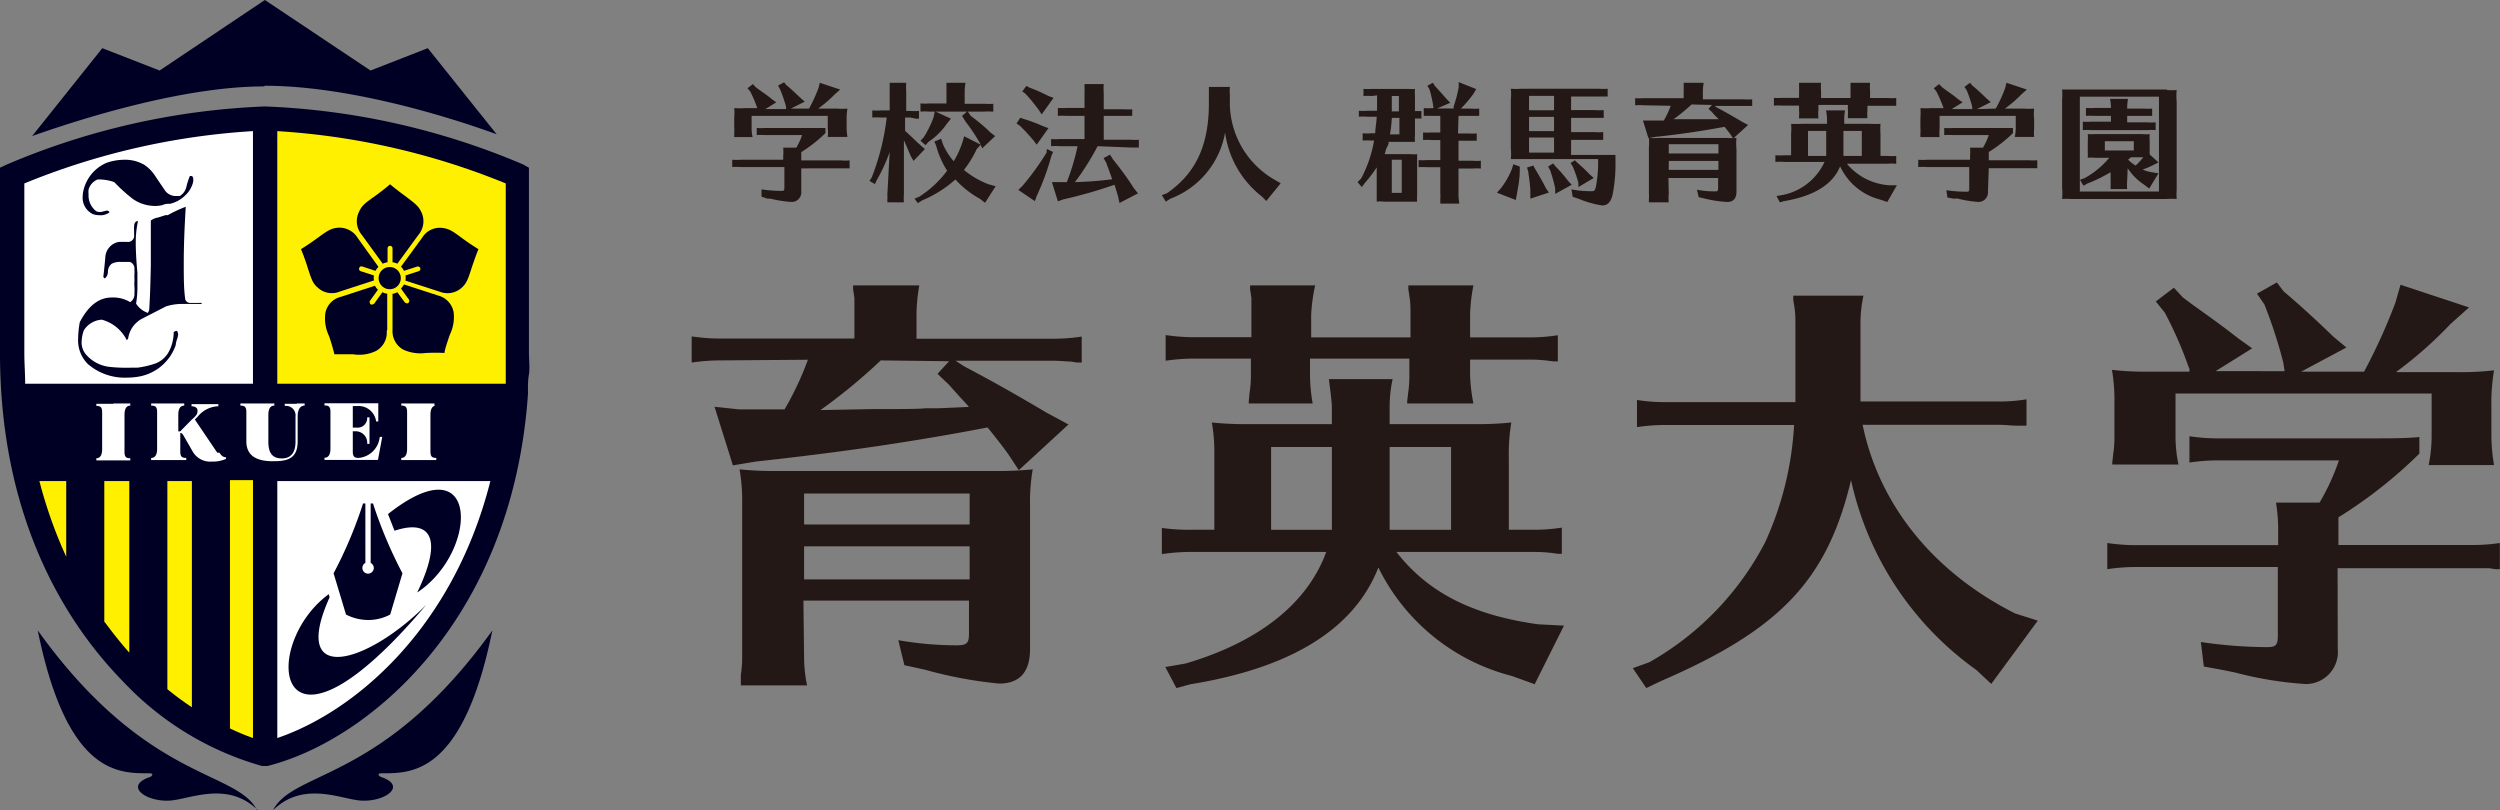
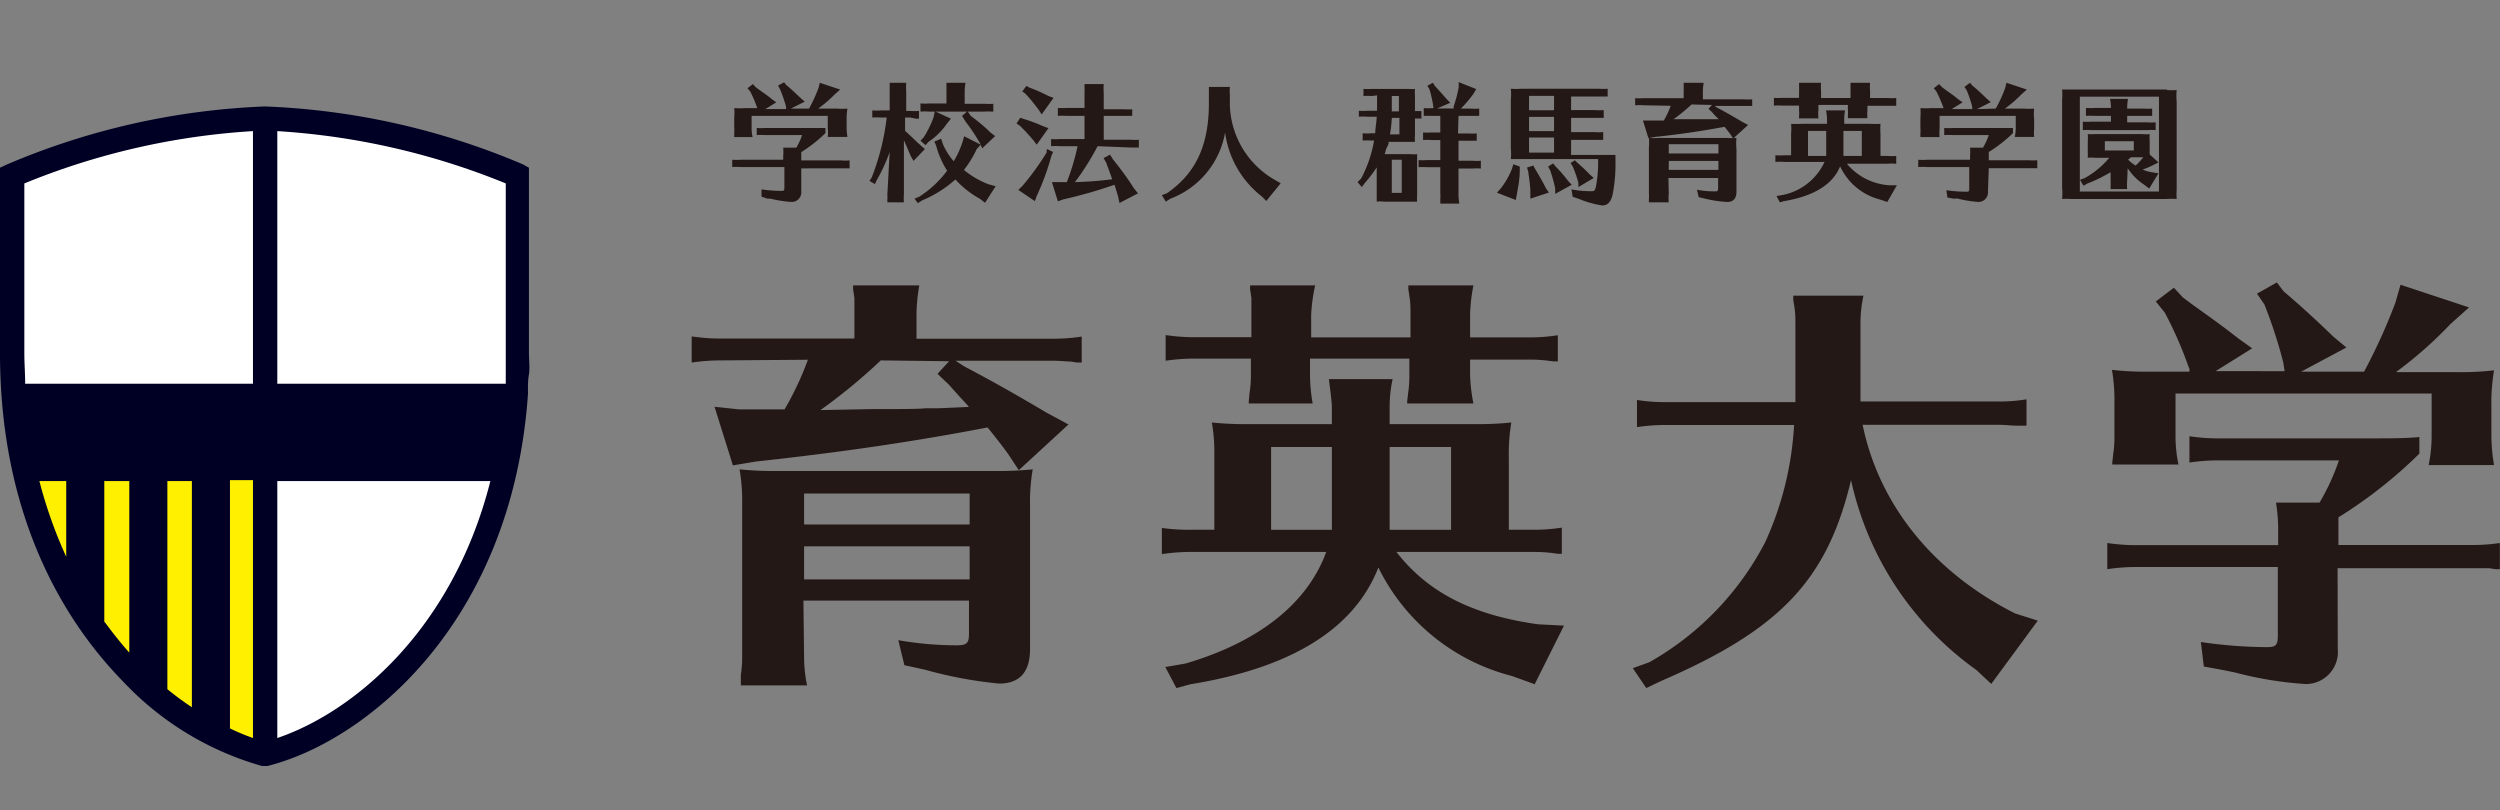
<svg xmlns="http://www.w3.org/2000/svg" viewBox="0 0 151.01 48.94">
  <rect x="0" y="0" width="151.01" height="48.94" fill="#808080" stroke="none" />
  <defs>
    <style>.a{fill:#231815}.b{fill:#fff}.c{fill:#000024}.d{fill:#fff000}</style>
  </defs>
  <path class="a" d="M43.5 21.77a11.83 11.83 0 00-1.72.13v-1.58a12 12 0 001.72.13h8.11V18l-.08-.52v-.24h4a10.49 10.49 0 00-.17 1.76v1.46h8.27a11 11 0 001.71-.13v1.57h-.28l-.37-.06c-.28 0-.62-.05-1.06-.05h-5.91l.52.34c1.43.75 2.84 1.53 5 2.81l1.3.7-3 2.76-.62-.94c-.31-.44-.75-1-1.12-1.46l-.15-.18c-4.32.83-8.66 1.48-14 2.06l-1.38.23-1.11-3.54 1.5.16h2.73a18.54 18.54 0 001.41-3zm5.07 17.92a8.49 8.49 0 00.18 1.71h-4v-.65a6.54 6.54 0 00.08-1.06v-9.34a10.72 10.72 0 00-.16-2 19.86 19.86 0 002.16.1h13.39a20.24 20.24 0 002.16-.1 11.63 11.63 0 00-.16 2.26v8.58c0 1.4-.62 2.1-1.87 2.1a25.32 25.32 0 01-4.45-.83l-1.27-.28-.37-1.51a20.62 20.62 0 003.52.31c.62 0 .75-.13.75-.7v-2h-10zm10-9.88h-10v1.87h10zm-10 5.19h10v-2h-10zm4.63-13.23a33.94 33.94 0 01-3.64 3l3.17-.06c1.67 0 2.78 0 3.17-.05h.81l1.82-.08c-.18-.21-.26-.29-.52-.57l-.7-.78-.68-.65.7-.76zm38.12 19.06a12.4 12.4 0 01-8.06-6.55C81.8 38 78 40.34 71.92 41.33l-.86.23-.67-1.27 1.22-.21c4.42-1.3 7.36-3.62 8.5-6.74H71.9a11.64 11.64 0 00-1.72.13v-1.58a11.93 11.93 0 001.72.11h1.45v-4.59a10 10 0 00-.15-1.89 19.66 19.66 0 002.15.1h5.1v-1c0-.34-.08-.91-.18-1.72h3.85a7.89 7.89 0 00-.18 1.72v1h5.2a19.92 19.92 0 002.15-.1 11.43 11.43 0 00-.15 2.18V32h1.48a11.09 11.09 0 001.72-.13v1.58h-.26a8.81 8.81 0 00-1.46-.11h-8.27c1.9 2.45 4.6 3.82 8.56 4.37l1.56.08-1.77 3.54zM88.8 22.66a10.23 10.23 0 00.2 1.71h-4v-.13l.06-.52a6.64 6.64 0 00.07-1.06v-1h-6v1a10.43 10.43 0 00.16 1.71h-3.86v-.13l.05-.52a6.54 6.54 0 00.08-1.06v-1h-3.43a11.83 11.83 0 00-1.72.13v-1.55a12 12 0 001.72.13h3.46V18l-.08-.52v-.24h3.93A10.81 10.81 0 0079.2 19v1.38h6V19c0-.34 0-.65-.05-1l-.08-.52v-.24H89a10.49 10.49 0 00-.2 1.76v1.38h3.59a11 11 0 001.71-.13v1.58h-.28l-.37-.05a9.52 9.52 0 00-1.06-.06H88.8zM80.45 27h-3.67v5h3.67zm7.2 0h-3.71v5h3.71zm31.73 13.47A19.07 19.07 0 01111.81 29c-1.43 6-4.23 9-11.44 12.12l-.93.44-.81-1.2 1-.36a17.69 17.69 0 007-7.26 19.6 19.6 0 001.74-7.07h-7.77a11.64 11.64 0 00-1.72.13v-1.64a10.64 10.64 0 001.72.13h7.85v-4.68c0-.36 0-.62-.05-1l-.08-.49v-.26h4.24a7.81 7.81 0 00-.18 1.71v4.68h8.32a9.73 9.73 0 001.71-.13v1.59h-.65c-.28 0-.62-.05-1.06-.05h-8.19c1 4.84 4.26 8.89 9.2 11.39l1.38.44-2.81 3.82zm21.83-1.28a1.94 1.94 0 01-1.9 2.13 22.11 22.11 0 01-4.31-.7l-.63-.13-1.25-.23-.18-1.48a28.08 28.08 0 004 .31c.55 0 .65-.13.65-.73v-4.11H129a11.61 11.61 0 00-1.71.13V32.8a11.8 11.8 0 001.71.13h8.61V32a10.23 10.23 0 00-.13-1.64h2.63a13.54 13.54 0 001.17-2.55h-7.31a11.54 11.54 0 00-1.72.13v-1.59a11.54 11.54 0 001.72.13h8.84c1.64 0 2.47 0 3.33-.08v1a28 28 0 01-4.89 3.85v1.67h8.09a10.89 10.89 0 001.66-.12v1.58h-.28l-.37-.06h-9.15zm1.59-16.74a35 35 0 001.89-4.16l.31-1.09 4.14 1.37-1.12 1a24.58 24.58 0 01-3.3 2.91h3.77a17.79 17.79 0 002.16-.11 11.85 11.85 0 00-.16 2.24v1.77a11 11 0 00.16 1.71h-3.95a8.76 8.76 0 00.18-1.71v-2.61h-15.47v2.58a8.1 8.1 0 00.18 1.71h-4v-.13l.06-.52a6.81 6.81 0 00.07-1.06v-2.06a10.71 10.71 0 00-.15-1.95 17.35 17.35 0 002.16.11h2.52v-.18l-.06-.13a23.24 23.24 0 00-1.43-3.26l-.54-.67 1.09-.83.55.59.67.5c1.28.91 1.85 1.33 2.71 2l.8.57-2.21 1.38H138l-.08-.52a29.22 29.22 0 00-1.14-3.51l-.45-.65 1.2-.68.42.55c.93.78 1.89 1.66 3 2.73l.78.65-2.73 1.46z" />
  <path class="b" d="M16 7.17A42.85 42.85 0 00.74 10.6v10.72C.74 35.84 9.48 43.93 16 45.56c6.54-1.63 15.28-9.72 15.28-24.24V10.6A43 43 0 0016 7.17" />
-   <path class="c" d="M16 5.18c4.7 0 10.43 1.63 14 2.93l-4.16-5.2-3.46 1.35L16 0 9.64 4.26 6.18 2.91 1.94 8.22c3.61-1.28 9.43-3 14-3M10.13 13a7.78 7.78 0 011.09-.51c-.08 1.32-.12 2.43-.12 3.35s0 1.59.09 2.25a.32.32 0 00.32.21h.5a.47.47 0 01.17 0v.06h-1.09a3.2 3.2 0 00-1.07.15l-1.38.71a1.61 1.61 0 00-.9 1.23l-.08.1a2.38 2.38 0 00-1.51-1.24 1.38 1.38 0 00-1.09.65 2.31 2.31 0 00-.13.69 1.11 1.11 0 00.27.77 2.2 2.2 0 001.41.74 9.41 9.41 0 001.28.05h.4a5.3 5.3 0 001.14-.27 1.55 1.55 0 00.81-.78 2.52 2.52 0 00.25-1v-.09a.26.26 0 01.2-.08.4.4 0 01.07.21 1.25 1.25 0 01-.08.33 1.63 1.63 0 00-.07.33 2.89 2.89 0 01-2.13 1.87 4.13 4.13 0 01-.78.08A3.41 3.41 0 015.32 22a2 2 0 01-.6-1.54 5.82 5.82 0 01.1-1c.52-1 1.16-1.49 1.93-1.49h.11a1.92 1.92 0 011 .28.55.55 0 00.26-.53 2.83 2.83 0 000-.41 2.75 2.75 0 010-.34v-.16a2 2 0 010-.23 2.39 2.39 0 000-.31.43.43 0 00-.27-.45h-.57a1.07 1.07 0 00-.53.11.61.61 0 00-.23.46c0 .23-.1.37-.2.43l-.08-.09q.07-.59.12-1.17a1 1 0 01.64-.9.76.76 0 01.29-.05h.38a.37.37 0 00.43-.42v-.26a1.52 1.52 0 010-.24c0-.2.07-.31.22-.35v.09a6.06 6.06 0 00-.12 1.26c0 .1 0 .7.1 1.8v.73a6.19 6.19 0 01-.08 1.12 1.37 1.37 0 00.71.56l.08-.16c.05-.73.08-1.63.1-2.72v-2.7a1 1 0 01.43-.18l.48-.15M8.66 9.92a2.3 2.3 0 01.74.75l.59.87a.8.8 0 00.64.3h.23a.87.87 0 00.4-.56 4.19 4.19 0 01.21-.65h.07c.07 0 .12.05.13.14a1 1 0 010 .21 1.64 1.64 0 01-.5.84 1.91 1.91 0 01-.9.49h-.1a.86.86 0 00-.36.08 1.85 1.85 0 01-.46.05A2.36 2.36 0 018 12a10.48 10.48 0 01-1.1-1 2.83 2.83 0 00-1-.16.93.93 0 00-.55.61 1.43 1.43 0 000 .29 1.19 1.19 0 00.44 1 .31.31 0 00.19.06.34.34 0 00.14 0l.32-.08a.21.21 0 01.18.1A.88.88 0 016 13a1.16 1.16 0 01-.4-.07 1.11 1.11 0 01-.6-1.14v-.06a2.4 2.4 0 011.45-1.9 3.32 3.32 0 011.06-.18 2.29 2.29 0 011.14.27" />
-   <path class="d" d="M16 7.17v19h15a34.76 34.76 0 00.34-4.8V10.6A43 43 0 0016 7.17" />
  <path class="d" d="M16 45.56V26.12H1.08c1.66 11.51 9.16 18 14.93 19.44" />
  <path class="c" d="M31.59 9.93A44 44 0 0016 6.43 44 44 0 00.43 9.93l-.43.2v11.19C0 30.5 3.36 37 7.43 41.16a18.35 18.35 0 008.4 5.11h.32c6-1.5 14.78-8.68 15.74-22.45a1.48 1.48 0 000-.21c0-.33 0-.66.06-1s0-.86 0-1.29V10.13zM2.41 29.06H4v4.57a27.61 27.61 0 01-1.62-4.57m3.92 8.52v-8.52h1.51v10.36c-.51-.57-1-1.19-1.48-1.84m3.78-8.52h1.48v13.66a18.09 18.09 0 01-1.48-1.09zm5.17 15.52a14.42 14.42 0 01-1.39-.58V29h1.39zm0-21.4H1.52c0-.61-.05-1.23-.05-1.86V11.08a43.28 43.28 0 0113.81-3.16zm1.47 21.4V29.06h12.87C27.36 38 21.4 43 16.75 44.58m13.8-23.26v1.86h-13.8V7.92a43.49 43.49 0 0113.8 3.16z" />
-   <path class="c" d="M16.49 48.94c1.27-2.45 6.67-1.69 13.25-10.86-1.77 8.71-4.88 8.63-6.67 8.63-.37 0-.13.2-.06.22 1.67.56.15 1.57-1.31 1.42-1.22-.13-3.42-1.16-5.21.59m-.96 0c-1.26-2.45-6.67-1.69-13.25-10.86 1.77 8.71 4.88 8.63 6.72 8.63.37 0 .13.2.07.22-1.67.56-.16 1.57 1.3 1.42 1.22-.13 3.42-1.16 5.21.59m6.66-11.49a2.81 2.81 0 001.33-.33l.74-2.49a27 27 0 01-1.78-4.22h-.14V34a.36.36 0 01.19.31.35.35 0 01-.35.34.34.34 0 01-.34-.34.35.35 0 01.18-.31v-3.59h-.14a25.85 25.85 0 01-1.78 4.22l.75 2.49a2.93 2.93 0 001.34.33m1.2-6.39l.39 1c2-.67 3.06.22 1.37 3.73 3.73-2.46 3.82-9.15-1.76-4.74" />
-   <path class="c" d="M19.91 36.08l-.05-.19c-4.22 3.08-3.36 11.6 5.89.64-3.57 3.59-8.27 4.94-5.84-.45m3.63-19.95a.67.67 0 10.67.66.67.67 0 00-.67-.66m.46-.2l1.28-1.75a1.27 1.27 0 00.18-1.35c-.17-.37-.36-.52-1-1-.48-.35-.78-.6-.9-.7-.11.1-.41.35-.89.7-.64.45-.83.6-1 1a1.27 1.27 0 00.18 1.35l1.27 1.75a1.08 1.08 0 01.29-.09V15a.15.15 0 01.15-.15.15.15 0 01.15.15v.84a.89.89 0 01.29.09m-2.41-1.58a1.29 1.29 0 00-1.23-.59c-.4.05-.6.19-1.23.65-.48.35-.82.56-.95.64.06.14.21.5.39 1.07.24.74.32 1 .62 1.25a1.25 1.25 0 001.34.24l2.06-.67a.76.76 0 010-.3l-.8-.26a.14.14 0 01-.09-.19.16.16 0 01.07-.09.17.17 0 01.12 0l.79.26a1.08 1.08 0 01.18-.24zm1.8 5.56v-2.17a.75.75 0 01-.29-.09l-.49.68a.21.21 0 01-.1.06.2.2 0 01-.11 0 .13.13 0 01-.06-.1.11.11 0 010-.11l.49-.68a.84.84 0 01-.18-.24l-2.06.67a1.24 1.24 0 00-.94 1 2.47 2.47 0 00.23 1.38c.19.56.28.94.32 1.09h1.13a2.33 2.33 0 001.38-.2 1.26 1.26 0 00.65-1.2m2.41 1.32a10.19 10.19 0 011.08 0c0-.15.13-.54.32-1.1a2.43 2.43 0 00.23-1.37 1.28 1.28 0 00-.94-1l-2.06-.67a1.14 1.14 0 01-.18.25l.49.68a.11.11 0 010 .11.15.15 0 01-.06.09.11.11 0 01-.11 0 .17.17 0 01-.1-.06l-.44-.6a1 1 0 01-.29.1v2.16a1.28 1.28 0 00.65 1.21 2.49 2.49 0 001.37.2zm.79-3.7a1.28 1.28 0 001.34-.25c.29-.27.37-.5.61-1.25.19-.56.33-.93.39-1.07-.13-.08-.46-.28-.94-.63-.63-.47-.83-.6-1.23-.65a1.24 1.24 0 00-1.23.59l-1.28 1.75a.72.72 0 01.18.25l.8-.26a.16.16 0 01.19.1.15.15 0 01-.1.18l-.8.26a.81.81 0 010 .31z" />
-   <path class="b" d="M6.82 24.39h-1v.13c.23 0 .35.06.35.38v2.23c0 .25-.06.55-.35.55v.13h2.05v-.13c-.23 0-.35-.06-.35-.38v-2.24c0-.26.06-.56.35-.56v-.13h-1m6.25 2.97l-1.35-2 .17-.17a1.67 1.67 0 011.25-.63v-.13h-1.62v.13c.18 0 .36.08.36.25s0 .26-.35.56l-.7.71h-.11v-1c0-.26.06-.56.36-.56v-.13h-2v.13c.24 0 .36.06.36.38v2.23c0 .25-.06.55-.36.55v.13h2.12v-.13c-.24 0-.36-.06-.36-.38v-1.13c.08 0 .13.05.19.15l.54.94a1.22 1.22 0 001.19.64 1.9 1.9 0 00.84-.16v-.1c-.15 0-.26-.07-.39-.27m4.67-2.96h-.73v.13a.58.58 0 01.65.65v1.52c0 .64-.28 1-.82 1s-.82-.28-.82-1v-1.63c0-.26.06-.56.36-.56v-.13h-2.05v.13c.24 0 .36.06.36.38v1.78q0 1.2 1.59 1.2c.8 0 1.51-.09 1.51-1.2v-1.51c0-.41.15-.65.42-.65v-.13h-.48m5.01 2.07a1.4 1.4 0 01-1.26 1.22c-.24 0-.36-.06-.36-.38v-1.23h.14a.7.7 0 01.73.76h.14v-1.6h-.14a.58.58 0 01-.63.62h-.24v-1.3h.24a1.07 1.07 0 011.17.93h.13v-1.1H19.6v.13c.24 0 .36.06.36.38v2.23c0 .25-.06.55-.36.55v.13h3.23l.26-1.39h-.14zm3.31-1.94v-.13h-2v.13c.23 0 .35.06.35.38v2.23c0 .25-.06.55-.35.55v.13h2.11v-.13c-.23 0-.35-.06-.35-.38v-2.22c0-.26.06-.56.35-.56" />
  <path class="a" d="M48.4 11.56a.58.58 0 01-.57.64 7.12 7.12 0 01-1.29-.2h-.18l-.36-.12v-.44a8.36 8.36 0 001.19.09c.16 0 .19 0 .19-.22v-1.22h-2.64a3.53 3.53 0 00-.51 0v-.44a3.53 3.53 0 00.51 0h2.57v-.24a3.1 3.1 0 000-.49h.79a3.94 3.94 0 00.35-.76h-2.22a3.46 3.46 0 00-.52 0v-.43a3.56 3.56 0 00.52 0h3.63v.31a8.72 8.72 0 01-1.46 1.15v.5h2.41a3.16 3.16 0 00.51 0v.48H48.4zm.47-5a9.57 9.57 0 00.57-1.24l.08-.32 1.23.41-.33.29a7.54 7.54 0 01-1 .86h1.13a4.29 4.29 0 00.64 0 3.45 3.45 0 00-.05.67v.53a3.21 3.21 0 00.05.51H50a2.19 2.19 0 000-.51V7h-4.6v.77a2.39 2.39 0 00.06.51h-1.11v-.23a1.62 1.62 0 000-.32v-.61a3.13 3.13 0 000-.59 4.16 4.16 0 00.64 0h.75a7 7 0 00-.42-1l-.17-.2.33-.25.16.18.2.15c.38.27.56.39.81.6l.24.17-.66.41h1.25v-.15a9.13 9.13 0 00-.34-1L47 5.17l.36-.2.13.16c.28.23.56.5.89.81l.23.2-.84.42zm4.87 2.62a10.27 10.27 0 01-.78 1.7l-.11.24-.33-.19.14-.22a14.54 14.54 0 00.9-3.61h-.35a3.46 3.46 0 00-.52 0v-.43a3.39 3.39 0 00.52 0h.53V5h1a3.21 3.21 0 000 .51V6.7H55a3.15 3.15 0 00.51 0v.47h-.19L55 7.1h-.33v.8c.23.21.34.31.76.72a2.19 2.19 0 01.23.21l.21.17-.69.72L55 9.4c-.12-.28-.3-.72-.4-.92v3.23a3.21 3.21 0 000 .51h-1v-.15a3 3 0 000-.32zm4.49 1.09a5.33 5.33 0 001.48.86l.43.12-.64 1-.32-.25a5.58 5.58 0 01-1.47-1.16 7.11 7.11 0 01-2 1.26l-.27.17-.2-.27.29-.12a6.38 6.38 0 001.68-1.57 5.4 5.4 0 01-.66-1.5l-.11-.26.41-.17.09.29a3.94 3.94 0 00.67 1.07 5.69 5.69 0 00.52-1.13l.11-.38 1 .51L59 9a6.39 6.39 0 01-.74 1.22zm-.79-3.1l-.25.31a4.11 4.11 0 01-1.11 1.09l-.17.2-.31-.27.2-.21a6.39 6.39 0 00.59-1.2l.08-.37zm-.27-1.64V5h1.15a3.21 3.21 0 00-.05.51v.76h1.22a3.34 3.34 0 00.51 0v.47h-.08a3.11 3.11 0 00-.43 0h-3.37a3.56 3.56 0 00-.52 0v-.49a3.66 3.66 0 00.52 0h1.05zM58.64 7c.46.35.87.68 1.18 1l.29.22-.78.74-.14-.32a11.75 11.75 0 00-.87-1.3L58.11 7l.33-.28zm3.18.18a9.68 9.68 0 011.18.44l.33.12-.71 1-.18-.24a11.28 11.28 0 00-.83-.9l-.21-.14.23-.35zm1.79 2l-.1.23a15.1 15.1 0 01-.89 2.43l-.11.31-1-.68.25-.24a16.19 16.19 0 001.45-2l.03-.23zm-1.43-3.89a9.63 9.63 0 011.15.51l.31.11-.72 1-.16-.25a10.82 10.82 0 00-.82-1l-.19-.14.25-.33zm4.12 3.54A15.55 15.55 0 0164.93 11a22.38 22.38 0 002.25-.17c-.12-.36-.22-.61-.36-1l-.16-.28.39-.21.16.26.14.18a17 17 0 011.14 1.59l.25.31-1.12.58-.08-.38c-.06-.21-.14-.48-.22-.72a28 28 0 01-3.08.88l-.34.12-.36-1.16h.9a13.76 13.76 0 00.65-2.17H64a3.44 3.44 0 00-.51 0V8.4a3.44 3.44 0 00.51 0h1.51V7h-1.1a3.53 3.53 0 00-.51 0v-.48a3.53 3.53 0 00.51 0h1.1v-1a2.64 2.64 0 000-.29v-.15h1.16a3.41 3.41 0 000 .52v1h1.2a3.37 3.37 0 00.52 0V7h-1.72v1.44h1.61a3.25 3.25 0 00.51 0v.47h-.51zm11.06 2.24l-.87 1.07-.28-.28A5.87 5.87 0 0174 8a5.22 5.22 0 01-3.3 4l-.28.18-.24-.39.31-.12c1.79-1.23 2.57-3 2.53-5.61v-.29a2.83 2.83 0 000-.29v-.23h1.27a3 3 0 000 .52V6a5.38 5.38 0 002.74 4.88zm5.51-5.27a3.44 3.44 0 00-.51 0v-.43a3.53 3.53 0 00.51 0h2.19a2.49 2.49 0 00.41 0 2.37 2.37 0 000 .41v.93h.39v.45h-.39v1a2.43 2.43 0 000 .41h-1.59c0 .08 0 .14-.09.3s-.1.31-.15.44h1.55a1.67 1.67 0 00.41 0v2.46a2.49 2.49 0 000 .41h-2.03a1.59 1.59 0 00-.41 0v-2.07a8.34 8.34 0 01-.7.92l-.2.27L82 11l.22-.22A7.57 7.57 0 0083 8.49h-.18a3.44 3.44 0 00-.51 0v-.44a2.51 2.51 0 00.51 0h.25c0-.3.07-.59.09-1h-.56a3.37 3.37 0 00-.52 0v-.36a3.56 3.56 0 00.52 0h.58v-.93zm1.2 1.32a7.49 7.49 0 01-.11 1h.57v-1zm0 4.53h.6v-2h-.6zm0-5.85v.93h.43V5.8zm4 2.26h.61a3.56 3.56 0 00.52 0v.44h-1.1v1.21h.84a3.25 3.25 0 00.51 0v.47a3.34 3.34 0 00-.51 0h-.84v1.61a3.21 3.21 0 00.05.51H87V12a1.62 1.62 0 000-.32V10.1h-.8a3.34 3.34 0 00-.51 0v-.43a3.44 3.44 0 00.51 0h.8V8.46h-.53a3.25 3.25 0 00-.51 0V8a3.34 3.34 0 00.51 0H87V7h-.61A4.9 4.9 0 0086 7v-.47a3 3 0 00.5 0h.09a7.21 7.21 0 00-.24-1.12l-.13-.23.33-.18.13.2.1.11.13.14.49.55.2.21-.79.34h1v-.13a8.63 8.63 0 00.3-1.13v-.33l1.06.42-.17.29a7.26 7.26 0 01-.76.89h.6a3.15 3.15 0 00.51 0V7H88.1zm3.73 2v.23c0 .54-.1 1-.17 1.42l-.07.37-1.14-.44.24-.27a4.65 4.65 0 00.67-1.18l.08-.27zm3.1-3.41h1.46a3.25 3.25 0 00.51 0v.47H94.9v.86h1.43a3.15 3.15 0 00.51 0v.47H94.9v.91h2.68v.28a9.6 9.6 0 01-.18 2.15c-.11.42-.3.62-.62.62a6 6 0 01-1.44-.41l-.34-.11-.08-.45a6.42 6.42 0 001.16.11c.22 0 .26 0 .33-.33a7.82 7.82 0 00.12-1.61h-5.27a3.14 3.14 0 000-.64V6a3.08 3.08 0 000-.64 4 4 0 00.64 0h4.69a3.26 3.26 0 00.52 0v.47H94.9zM92.62 10l.11.21c.27.45.41.69.64 1.14l.19.28-1.12.37v-.33c0-.45-.07-.88-.13-1.31l-.07-.24zm1.25-4.21h-1.51v.87h1.51zm0 1.27h-1.51v.86h1.51zm-1.51 2.16h1.51v-.91h-1.51zm1.46.65l.12.16a8.42 8.42 0 01.78.9l.22.23-1 .55v-.33a8.72 8.72 0 00-.31-1.11l-.12-.21zm1.31-.19l.14.14c.34.3.55.5.77.73l.23.2-.93.55v-.26a6.8 6.8 0 00-.35-1l-.12-.19zm4.15-3.32a3.53 3.53 0 00-.51 0v-.43a3.53 3.53 0 00.51 0h2.42v-.4a2.53 2.53 0 000-.28V5h1.21a3.21 3.21 0 00-.05.51V6h2.47a3.25 3.25 0 00.51 0v.4h-2.27l.15.1c.43.23.85.46 1.48.84l.39.21-.9.82-.18-.28-.34-.43c-1.29.24-2.59.44-4.19.61l-.41.07-.33-1.06h1.26a5.23 5.23 0 00.42-.89zm1.52 5.35a2.14 2.14 0 000 .51h-1.2V12a1.62 1.62 0 000-.32V8.92a3.13 3.13 0 000-.59 4.06 4.06 0 00.64 0h4a4.28 4.28 0 00.65 0 3.43 3.43 0 000 .68v2.56c0 .42-.19.63-.56.63A7.31 7.31 0 01103 12l-.39-.09-.11-.45a5.56 5.56 0 001.05.1c.19 0 .23 0 .23-.21v-.6h-3zm3-3h-3v.56h3zm-3 1.55h3v-.54h-3zm1.38-3.95a11.16 11.16 0 01-1.09.89h2.73l-.21-.2-.21-.24-.2-.19.21-.23zm11.37 5.74a3.67 3.67 0 01-2.4-2c-.44 1.09-1.59 1.8-3.39 2.1l-.25.07-.2-.38.36-.06a3.55 3.55 0 002.54-2h-2.45a3.39 3.39 0 00-.52 0v-.4a3.76 3.76 0 00.52 0h.43V8.05a2.93 2.93 0 000-.57 6.32 6.32 0 00.65 0h1.52v-.3a3.6 3.6 0 00-.06-.51h1.15a2.77 2.77 0 00-.05.51v.3h1.55a6.11 6.11 0 00.64 0 4.45 4.45 0 000 .65v1.29h.44a3.16 3.16 0 00.51 0v.47h-.08a2 2 0 00-.43 0h-2.47a3.63 3.63 0 002.56 1.3h.46L114 12.2zm-.75-5.42a3.11 3.11 0 000 .51h-1.18v-.15a3 3 0 000-.32v-.33h-1.78v.3a2.77 2.77 0 000 .51h-1.17V7a1.45 1.45 0 000-.32v-.3h-1a3.56 3.56 0 00-.52 0v-.47a3.46 3.46 0 00.52 0h1v-.38a2.46 2.46 0 000-.28V5H110a2.89 2.89 0 000 .51v.41h1.78V5h1.18a3.21 3.21 0 000 .51v.41h1.07a3.09 3.09 0 00.51 0v.47h-1.74zm-2.49 1.28h-1.1v1.51h1.1zm2.15 0h-1.11v1.51h1.11zm7.62 3.65a.58.58 0 01-.56.64 7 7 0 01-1.29-.21L118 12l-.37-.07-.06-.44a8.36 8.36 0 001.19.09c.16 0 .19 0 .19-.22v-1.27h-2.56a3.56 3.56 0 00-.52 0v-.44a3.76 3.76 0 00.52 0H119v-.24a3 3 0 000-.49h.78a3.94 3.94 0 00.35-.76h-2.18a3.34 3.34 0 00-.51 0v-.43a3.34 3.34 0 00.51 0h3.64v.31a8.33 8.33 0 01-1.46 1.14v.5h2.41a3.37 3.37 0 00.52 0v.48h-2.93zm.47-5a8.4 8.4 0 00.57-1.24l.08-.32 1.23.41-.33.29a6.94 6.94 0 01-1 .86h1.13a4.23 4.23 0 00.64 0 3.5 3.5 0 000 .67v.53a2.89 2.89 0 000 .51h-1.17a2.33 2.33 0 00.06-.51V7h-4.6v.77a2.23 2.23 0 000 .51H116v-.23a1.58 1.58 0 000-.32v-.61a3.2 3.2 0 000-.59 4.3 4.3 0 00.65 0h.75a8.38 8.38 0 00-.43-1l-.16-.2.32-.25.17.18.2.15c.38.27.55.39.8.6l.25.17-.66.41h1.24v-.15a7.53 7.53 0 00-.34-1l-.13-.19L119 5l.13.16c.28.23.57.5.89.81l.23.2-.83.42zm10.34-1.12a4.89 4.89 0 00.59 0 3.43 3.43 0 000 .68v5.36a3.61 3.61 0 000 .54 4.16 4.16 0 00-.64 0h-5.75a3.39 3.39 0 00-.53 0 3.49 3.49 0 000-.68V6a3.27 3.27 0 000-.59h6.33zm-5.26 6.13h4.78V5.84h-4.78zm2.86-.66a2.77 2.77 0 000 .51h-1v-.15a2.88 2.88 0 000-.32v-.55a8.92 8.92 0 01-1.39.68l-.25.14-.21-.36.28-.1a5.26 5.26 0 001.49-1.23h-.87a2.17 2.17 0 00-.43 0v-.1a1.15 1.15 0 000-.19v-.69a3.31 3.31 0 000-.45 2.9 2.9 0 00.43 0h2.87a2.27 2.27 0 00.44 0 3 3 0 000 .45v.78l.53.48-.38.19a3.79 3.79 0 01-.58.24 2.33 2.33 0 00.53.16l.43.07-.56.92-.3-.23a3.43 3.43 0 01-1-1zm0-3.52h1.21a3.25 3.25 0 00.51 0v.47a3.34 3.34 0 00-.51 0h-3.38a3.34 3.34 0 00-.51 0v-.51a3.34 3.34 0 00.51 0h1.19V7h-1a3.53 3.53 0 00-.51 0v-.48a3.53 3.53 0 00.51 0h1v-.03a2.47 2.47 0 00-.06-.52h1.09a3.51 3.51 0 00-.05.52v.07h1a3.34 3.34 0 00.51 0V7h-1.51zm-1.35 1.7h1.75v-.56h-1.75zm1.4.55a2.32 2.32 0 00.46.36 3.55 3.55 0 00.46-.5h-.74a.75.75 0 00-.14.12z" />
</svg>